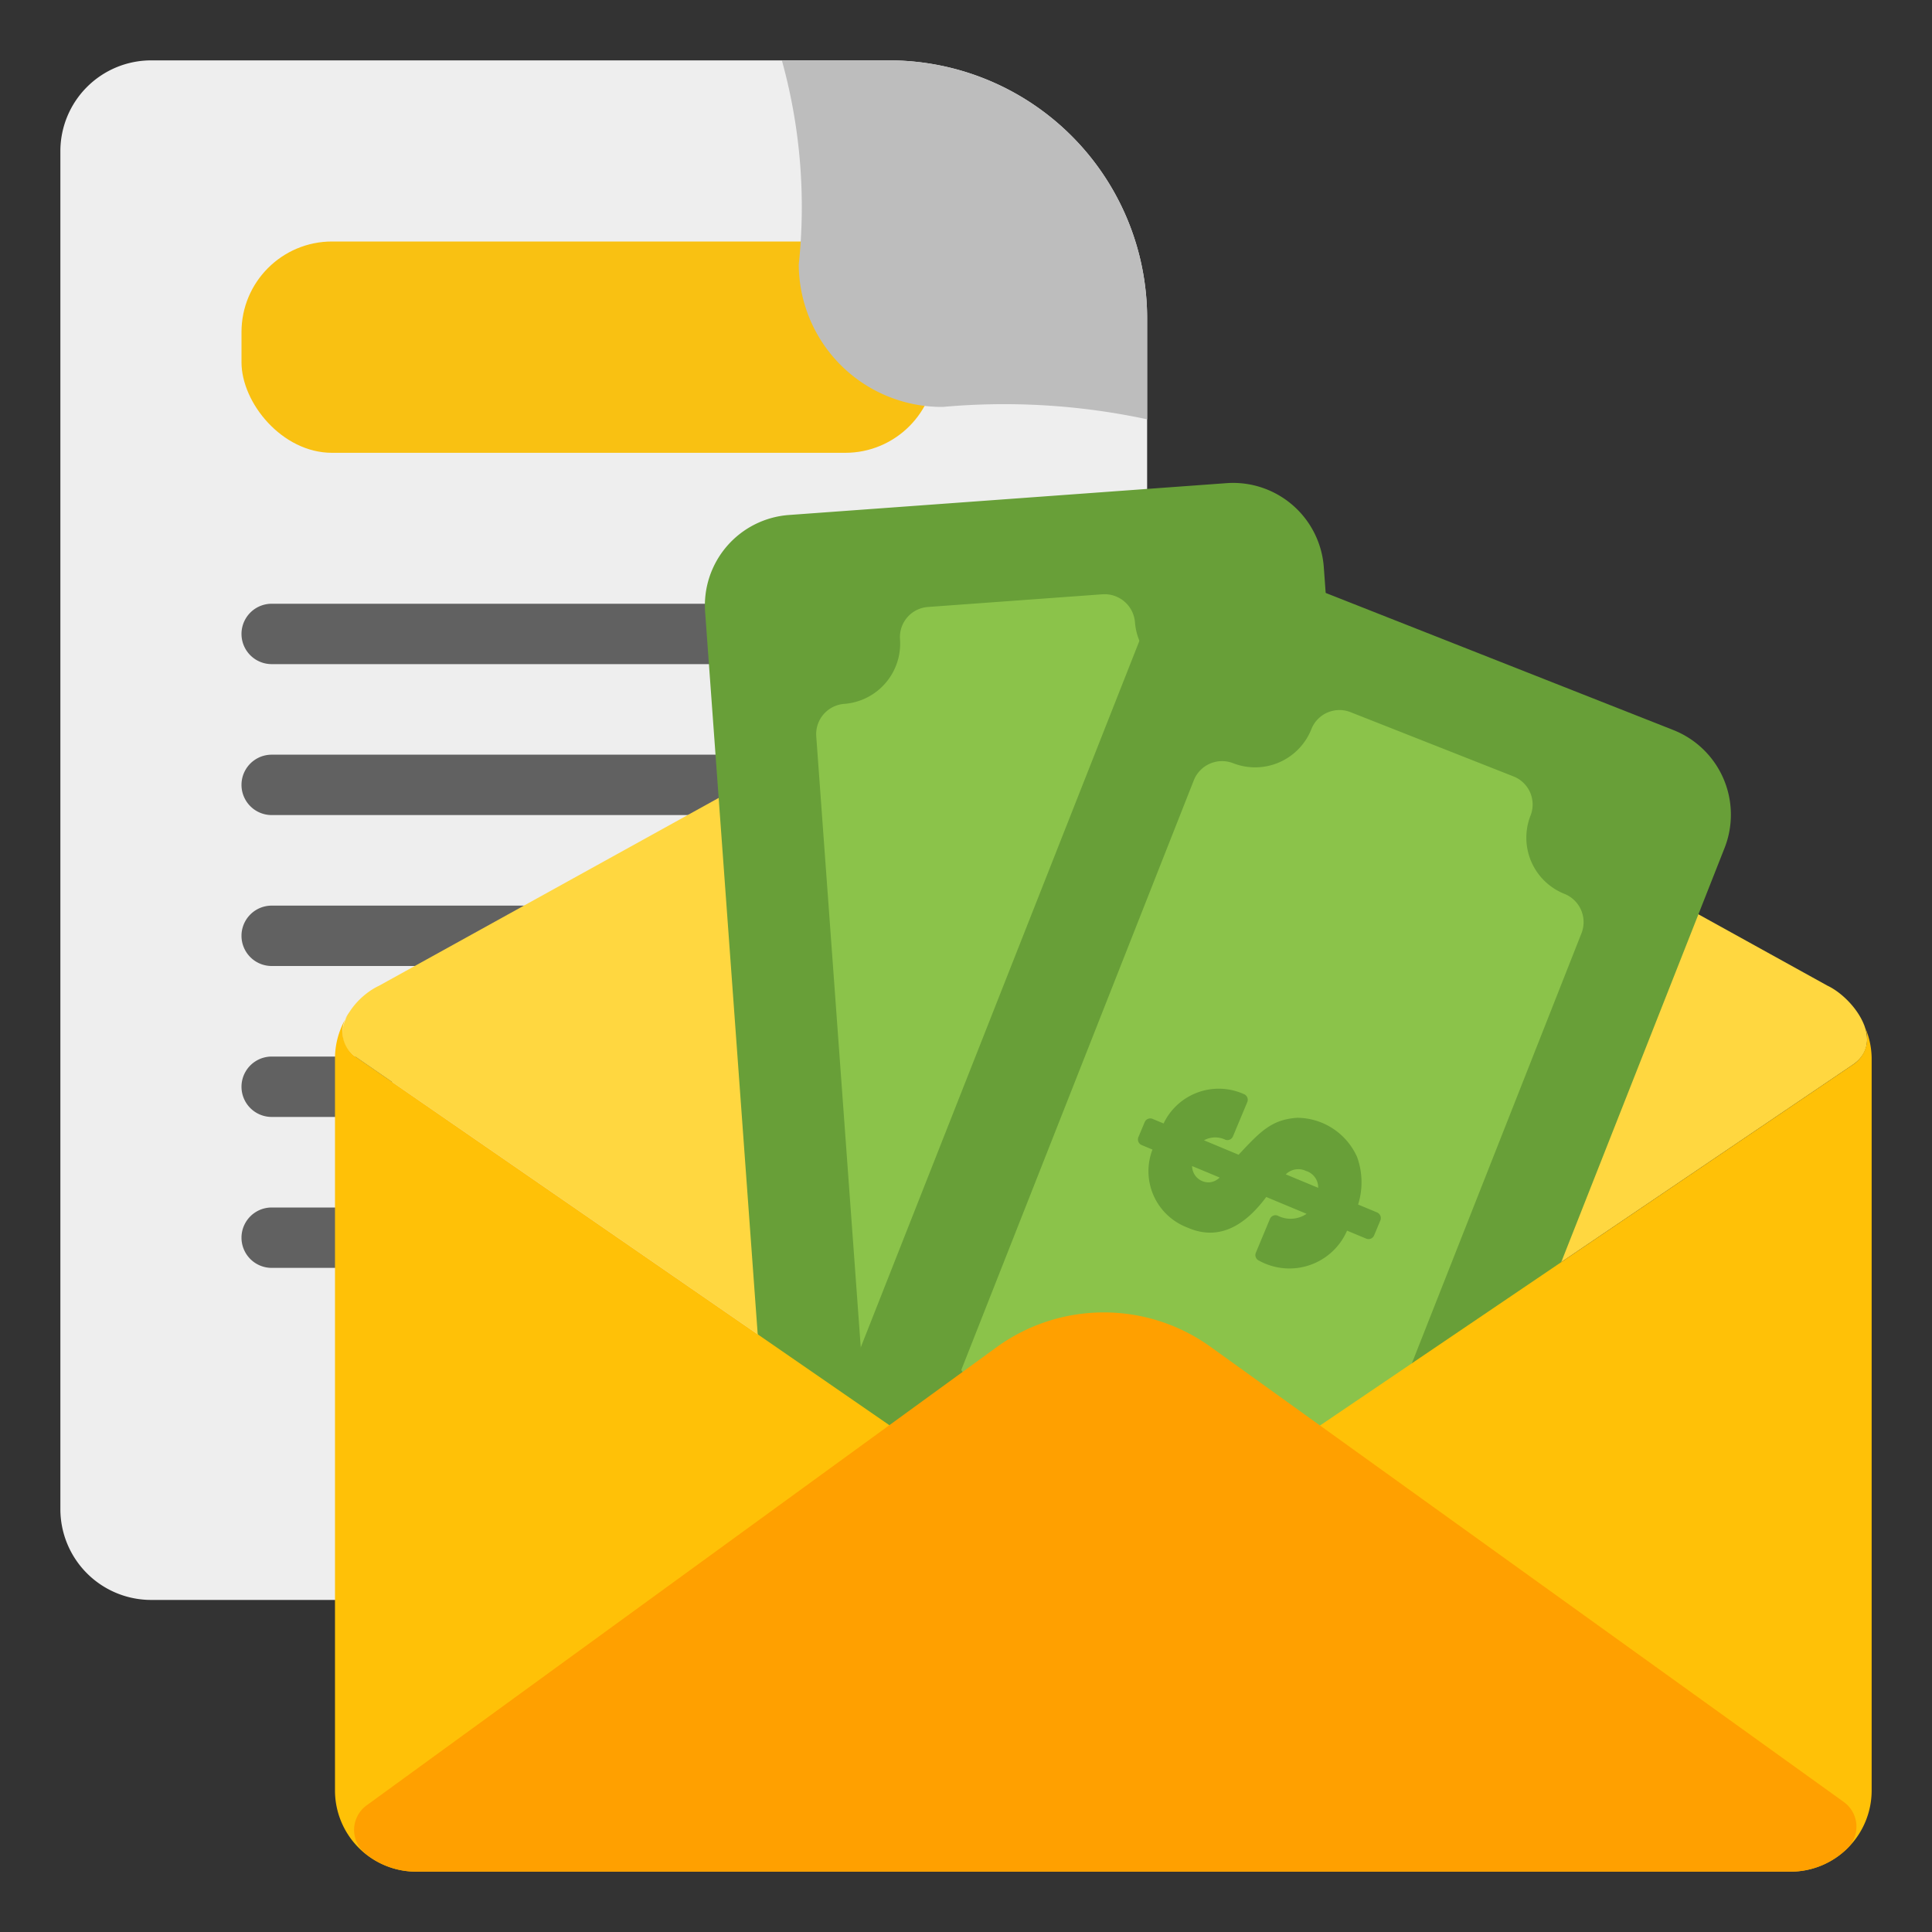
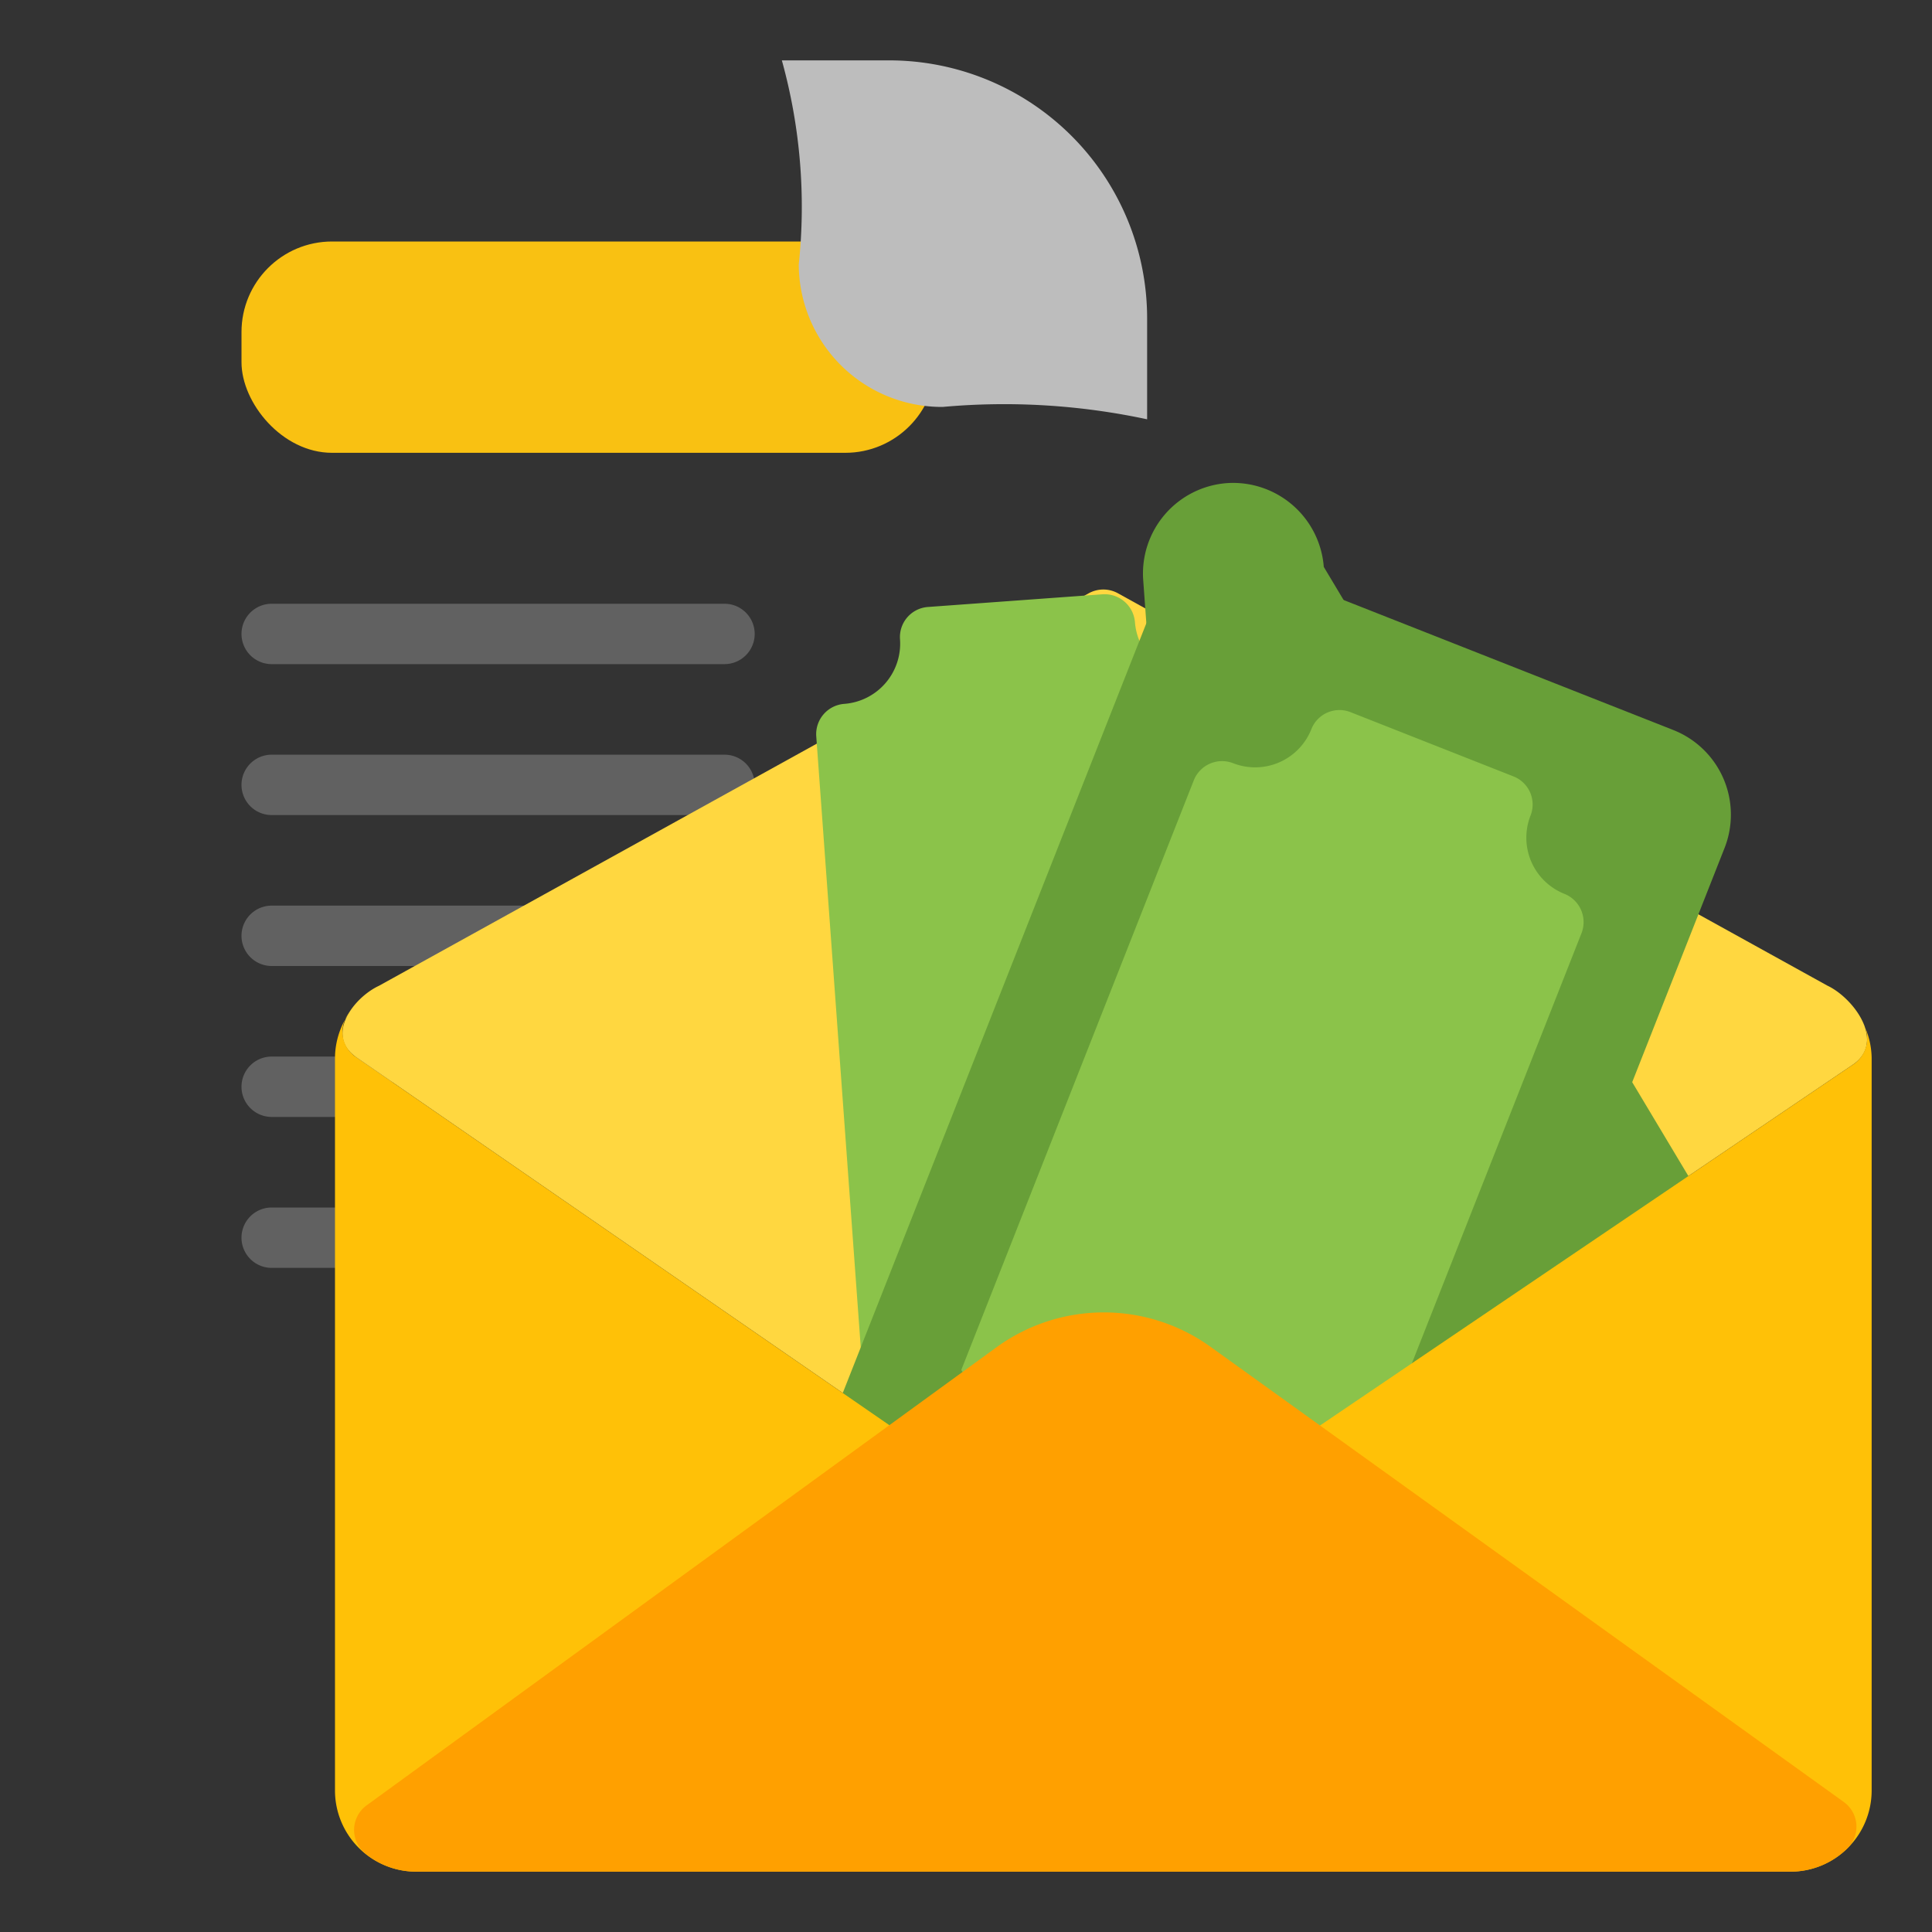
<svg xmlns="http://www.w3.org/2000/svg" height="512" viewBox="0 0 64 64" width="512">
  <rect x="0" y="0" width="64" height="64" fill="#333333" stroke="none" />
  <g id="_25_Salary" data-name="25 Salary">
-     <path d="m38 10.53v39.47a3.009 3.009 0 0 1 -3 3h-30a3.009 3.009 0 0 1 -3-3v-45a3.009 3.009 0 0 1 3-3h24.46a8.546 8.546 0 0 1 8.54 8.53z" fill="#eee" />
    <g fill="#616161">
      <path d="m9 22h15a1 1 0 0 0 0-2h-15a1 1 0 0 0 0 2z" />
      <path d="m24 25h-15a1 1 0 0 0 0 2h15a1 1 0 0 0 0-2z" />
      <path d="m12 35h-3a1 1 0 0 0 0 2h3a1 1 0 0 0 0-2z" />
      <path d="m18 30h-9a1 1 0 0 0 0 2h9a1 1 0 0 0 0-2z" />
      <path d="m12 40h-3a1 1 0 0 0 0 2h3a1 1 0 0 0 0-2z" />
    </g>
    <rect fill="#f9c112" height="7" rx="3" width="23" x="8" y="8" />
    <path d="m60.55 32.659-23.508-13.001a1.003 1.003 0 0 0 -.986 0l-23.505 12.999c-.829.386-1.773 1.62-.778 2.345l18.837 13.001c.167.116 11.711.171 11.955.005l18.852-12.766c1.041-.762-.019-2.175-.867-2.584z" fill="#ffd740" />
-     <path d="m43.852 18.779a3.014 3.014 0 0 0 -3.209-2.775l-14.512 1.056a3.004 3.004 0 0 0 -2.773 3.21l2.097 28.807c.058.799 20.554-.692 20.495-1.491z" fill="#689f38" />
+     <path d="m43.852 18.779a3.014 3.014 0 0 0 -3.209-2.775a3.004 3.004 0 0 0 -2.773 3.21l2.097 28.807c.058.799 20.554-.692 20.495-1.491z" fill="#689f38" />
    <path d="m40.807 23.385a1.008 1.008 0 0 0 -1.069-.925 2.009 2.009 0 0 1 -2.141-1.849 1.01 1.01 0 0 0 -1.069-.925l-5.789.421a1 1 0 0 0 -.925 1.07 2.002 2.002 0 0 1 -1.85 2.14 1.006 1.006 0 0 0 -.925 1.07l1.524 20.926c.04.55 13.818-.467 13.768-1.002z" fill="#8bc34a" />
    <path d="m57.133 28.079-10.596 26.869c-.56 1.512-19.412-6.793-19.118-7.539l10.597-26.869a3.015 3.015 0 0 1 3.892-1.69l13.535 5.338a3.014 3.014 0 0 1 1.69 3.891z" fill="#689f38" />
    <path d="m51.828 29.612a2.002 2.002 0 0 1 -1.127-2.595 1 1 0 0 0 -.564-1.297l-5.399-2.129a1 1 0 0 0 -1.297.563 2.004 2.004 0 0 1 -2.595 1.127 1.008 1.008 0 0 0 -1.298.563l-7.697 19.519c-.202.514 12.64 5.578 12.843 5.064l7.697-19.518a1.007 1.007 0 0 0 -.564-1.297z" fill="#8bc34a" />
    <path d="m38 10.53v3.36a22.619 22.619 0 0 0 -6.77-.41 4.74 4.74 0 0 1 -4.77-4.72 18.141 18.141 0 0 0 -.56-6.76h3.56a8.546 8.546 0 0 1 8.54 8.53z" fill="#bdbdbd" />
-     <path d="m45.62 40.164-.631-.262a2.468 2.468 0 0 0 -.031-1.568 2.189 2.189 0 0 0 -1.973-1.306c-.858.051-1.238.457-1.954 1.224l-1.147-.478a.773.773 0 0 1 .714-.016.2.2 0 0 0 .245-.113l.475-1.137a.201.201 0 0 0 -.117-.266 2.026 2.026 0 0 0 -2.656.974l-.364-.151a.2.2 0 0 0 -.262.107l-.208.497a.202.202 0 0 0 .107.262l.359.15a1.996 1.996 0 0 0 1.157 2.583c1.073.474 1.94-.107 2.612-1.012l1.336.557a.94.94 0 0 1 -.962.059.199.199 0 0 0 -.252.111l-.467 1.121a.201.201 0 0 0 .107.261 2.082 2.082 0 0 0 2.915-.994l.634.264a.2.2 0 0 0 .262-.107l.208-.498a.202.202 0 0 0 -.108-.261zm-5.575-.997a.545.545 0 0 1 -.555-.54l.913.38a.55.55 0 0 1 -.358.161zm2.548-.265a.588.588 0 0 1 .665-.115.57.57 0 0 1 .408.561z" fill="#689f38" />
    <path d="m61.716 33.888a1.033 1.033 0 0 1 -.299 1.355l-18.852 12.766c-.244.166-11.788.11-11.955-.005l-18.837-13.001a1.007 1.007 0 0 1 -.182-1.482 2.662 2.662 0 0 0 -.494 1.525v24.268a2.69 2.69 0 0 0 2.687 2.687h45.53a2.69 2.69 0 0 0 2.687-2.687v-24.268a2.676 2.676 0 0 0 -.284-1.157z" fill="#ffc107" />
    <path d="m61.085 59.698-20.983-15.082a6.051 6.051 0 0 0 -7.1.02l-20.864 15.174a1.006 1.006 0 0 0 -.042 1.585 2.653 2.653 0 0 0 1.687.605h45.53a2.669 2.669 0 0 0 1.893-.781 1.007 1.007 0 0 0 -.121-1.521z" fill="#ffa000" />
  </g>
</svg>